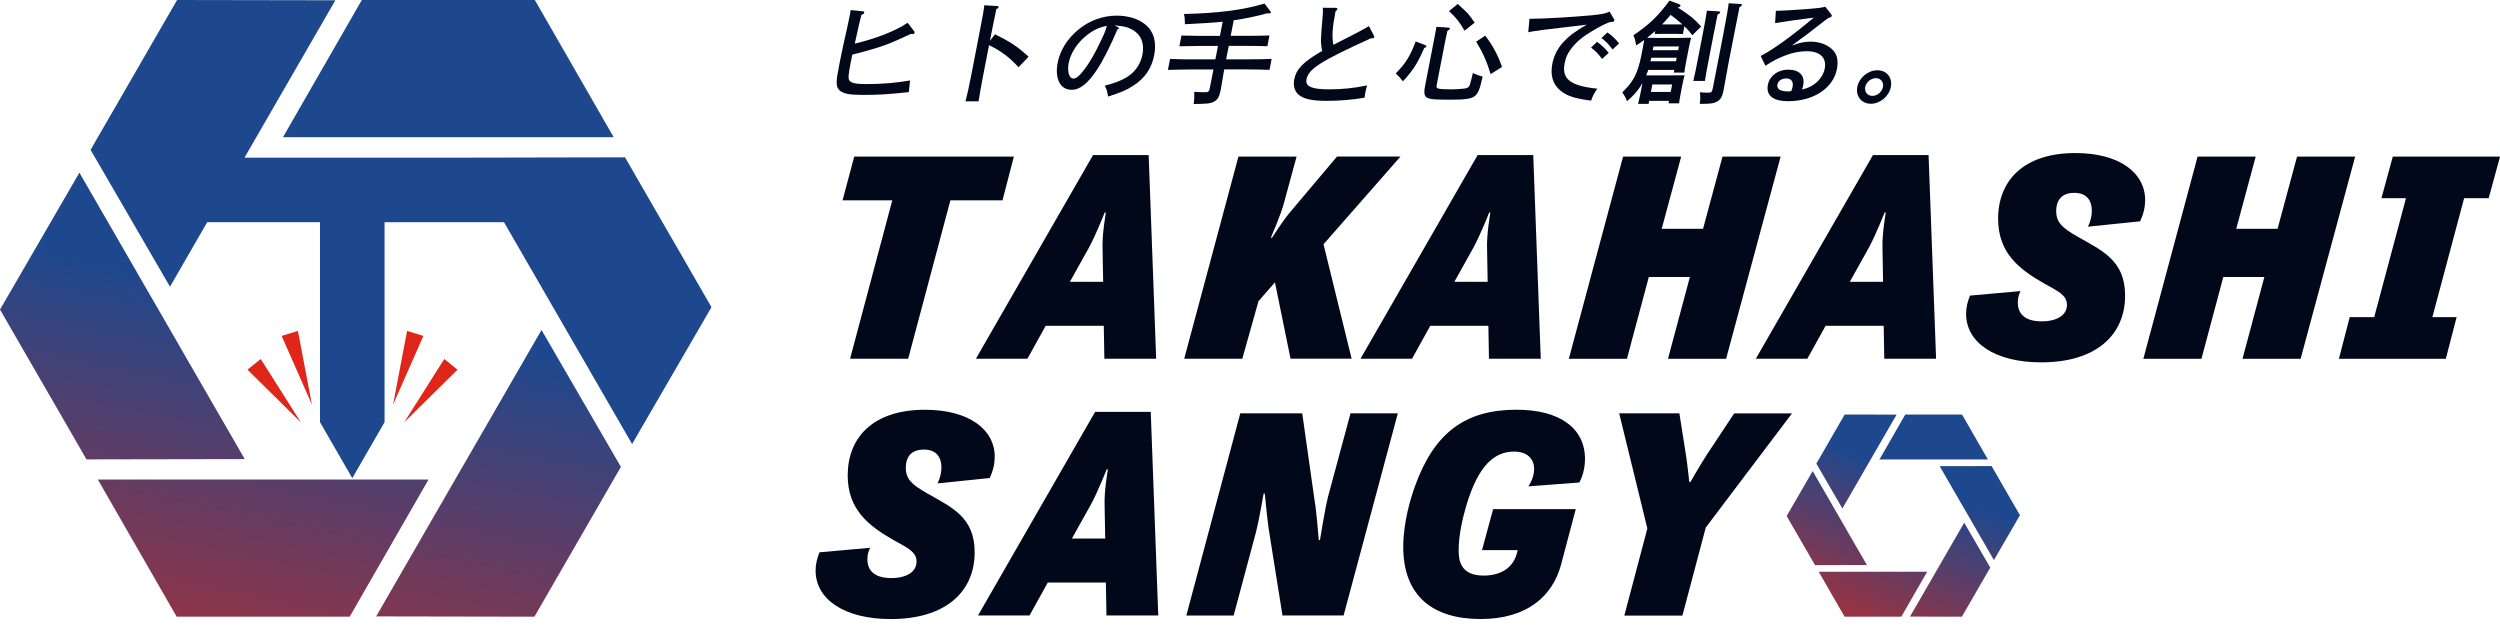
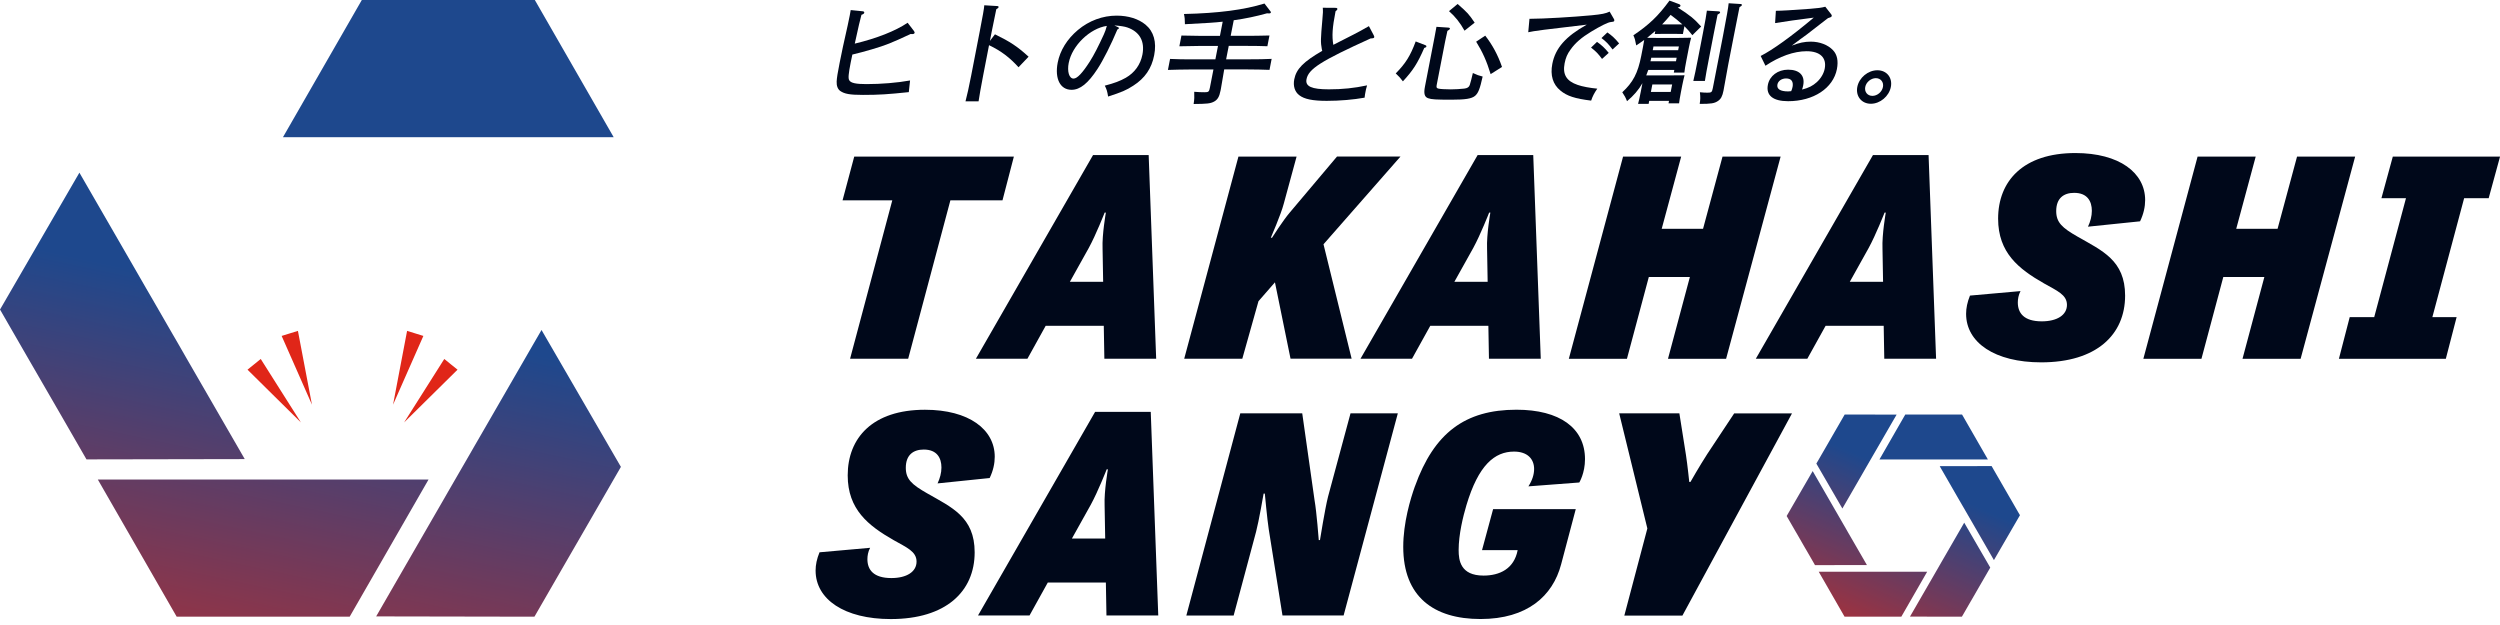
<svg xmlns="http://www.w3.org/2000/svg" width="184" height="46" viewBox="0 0 184 46" fill="none">
  <g clip-path="url(#clip0_2107_8744)">
    <path d="M144.406 30.508H144.398H144.384H144.099H143.069H142.937H141.697H141.565H140.536H140.25H140.236H140.229L138.326 33.818H138.372H138.668H141.077H141.565H141.808H142.827H143.069H143.557H145.963H146.262H146.309L144.406 30.508Z" fill="url(#paint0_linear_2107_8744)" />
    <path d="M148.668 37.92V37.916L148.657 37.898L148.515 37.656L148.001 36.761L147.934 36.648L147.314 35.575L147.25 35.461L146.733 34.566L146.594 34.321L146.583 34.306L146.58 34.303L142.763 34.31L142.784 34.349L142.934 34.609L144.135 36.694L144.381 37.118L144.502 37.325L145.012 38.208L145.133 38.415L145.379 38.843L146.58 40.924L146.729 41.184L146.754 41.223L148.668 37.92Z" fill="url(#paint1_linear_2107_8744)" />
    <path d="M144.395 45.389L144.398 45.385L144.405 45.371L144.548 45.125L145.061 44.234L145.129 44.12L145.749 43.044L145.813 42.934L146.33 42.039L146.472 41.793L146.479 41.779L146.483 41.775L144.566 38.468L144.544 38.508L144.395 38.768L143.19 40.852L142.944 41.276L142.823 41.487L142.317 42.367L142.196 42.577L141.95 43.001L140.746 45.086L140.596 45.343L140.574 45.382L144.395 45.389Z" fill="url(#paint2_linear_2107_8744)" />
    <path d="M135.76 45.389H135.764H135.782H136.067H137.097H137.229H138.469H138.6H139.63H139.912H139.93H139.937L141.84 42.078H141.793H141.494H139.089H138.6H138.358H137.339H137.097H136.608H134.2H133.9H133.857L135.76 45.389Z" fill="url(#paint3_linear_2107_8744)" />
    <path d="M131.499 37.977V37.984L131.509 37.998L131.648 38.24L132.165 39.135L132.233 39.249L132.849 40.322L132.917 40.435L133.434 41.33L133.573 41.576L133.583 41.59V41.594L137.403 41.587L137.382 41.547L137.232 41.287L136.028 39.206L135.785 38.779L135.664 38.572L135.155 37.688L135.034 37.481L134.788 37.054L133.587 34.973L133.437 34.712L133.412 34.673L131.499 37.977Z" fill="url(#paint4_linear_2107_8744)" />
    <path d="M135.771 30.508L135.767 30.511L135.76 30.525L135.618 30.771L135.101 31.666L135.037 31.776L134.417 32.852L134.353 32.963L133.836 33.857L133.693 34.103L133.686 34.117L133.683 34.121L135.6 37.428L135.621 37.389L135.771 37.129L136.975 35.044L137.218 34.62L137.339 34.41L137.848 33.529L137.97 33.319L138.215 32.895L139.42 30.81L139.57 30.554L139.591 30.515L135.771 30.508Z" fill="url(#paint5_linear_2107_8744)" />
    <path d="M67.273 2.298C67.312 2.348 67.323 2.38 67.315 2.42C67.305 2.47 67.241 2.509 67.151 2.509C67.119 2.509 67.07 2.509 67.023 2.502C65.544 3.189 65.224 3.318 64.158 3.635C63.549 3.813 63.274 3.884 62.733 4.016C62.654 4.372 62.619 4.565 62.612 4.597C62.448 5.438 62.416 5.769 62.505 5.908C62.619 6.111 63 6.19 63.763 6.19C64.871 6.19 66.022 6.094 66.981 5.923L66.888 6.781C65.341 6.942 64.71 6.985 63.513 6.985C62.54 6.985 62.152 6.91 61.838 6.692C61.653 6.553 61.564 6.311 61.578 5.997C61.596 5.698 61.646 5.392 61.799 4.615C61.938 3.895 62.105 3.125 62.387 1.882C62.458 1.557 62.505 1.315 62.537 1.162C62.562 1.023 62.58 0.934 62.612 0.741L63.492 0.83C63.577 0.837 63.62 0.88 63.609 0.937C63.595 1.001 63.542 1.044 63.403 1.09C63.327 1.345 63.163 2.051 62.911 3.211C64.532 2.822 65.901 2.281 66.802 1.675L67.287 2.306L67.273 2.298Z" fill="#00081A" />
    <path d="M73.224 2.523C74.339 3.065 74.891 3.428 75.704 4.173L74.963 4.95C74.303 4.223 73.683 3.752 72.793 3.325L72.358 5.566C72.19 6.425 72.083 7.063 72.023 7.458H71.061C71.175 7.038 71.321 6.368 71.478 5.566L72.112 2.298C72.319 1.24 72.436 0.584 72.443 0.388L73.388 0.445C73.47 0.445 73.502 0.478 73.495 0.527C73.484 0.577 73.445 0.616 73.327 0.681C73.301 0.795 73.191 1.334 72.996 2.298L72.857 3.011L73.227 2.527L73.224 2.523Z" fill="#00081A" />
    <path d="M82.275 1.992C82.343 2.024 82.354 2.042 82.347 2.081C82.34 2.12 82.34 2.12 82.24 2.17C81.773 3.286 81.203 4.419 80.775 5.074C80.084 6.133 79.496 6.61 78.865 6.61C78.031 6.61 77.618 5.794 77.846 4.611C78.021 3.713 78.537 2.879 79.332 2.209C80.152 1.522 81.157 1.151 82.183 1.151C83.042 1.151 83.79 1.386 84.31 1.814C84.916 2.316 85.137 3.093 84.948 4.062C84.759 5.042 84.26 5.762 83.412 6.304C82.892 6.642 82.561 6.781 81.556 7.106C81.495 6.717 81.449 6.571 81.313 6.304C82.022 6.119 82.432 5.965 82.86 5.723C83.508 5.352 83.936 4.761 84.082 4.023C84.271 3.043 83.883 2.341 82.981 2.024C82.784 1.953 82.462 1.902 82.015 1.871L82.268 1.992H82.275ZM78.659 4.618C78.53 5.274 78.691 5.784 79.015 5.784C79.282 5.784 79.671 5.37 80.205 4.536C80.519 4.045 80.847 3.396 81.242 2.537C81.356 2.277 81.377 2.213 81.463 1.906C80.223 2.085 78.908 3.353 78.662 4.615L78.659 4.618Z" fill="#00081A" />
    <path d="M90.101 5.114C90.047 5.431 89.972 5.851 89.855 6.553L89.83 6.675C89.744 7.12 89.612 7.337 89.359 7.476C89.081 7.622 88.85 7.647 87.852 7.654C87.905 7.291 87.909 7.145 87.895 6.756C88.23 6.781 88.408 6.789 88.65 6.789C88.95 6.789 88.989 6.756 89.049 6.45L89.309 5.114H87.578C87.132 5.114 86.402 5.131 85.96 5.146L86.117 4.337C86.533 4.362 87.26 4.369 87.72 4.369H89.452L89.644 3.382H88.262C87.859 3.382 87.15 3.4 86.801 3.407L86.954 2.616C87.285 2.623 87.984 2.641 88.404 2.641H89.787L89.99 1.596C89.359 1.668 88.878 1.693 87.21 1.782C87.21 1.443 87.193 1.279 87.139 1.03C89.677 0.973 91.569 0.723 93.065 0.26L93.486 0.809C93.526 0.852 93.544 0.884 93.539 0.905C93.529 0.962 93.482 0.987 93.411 0.987C93.361 0.987 93.304 0.987 93.251 0.98C92.431 1.208 91.679 1.368 90.803 1.49L90.578 2.637H91.978C92.424 2.637 93.076 2.619 93.433 2.612L93.279 3.403C92.901 3.385 92.264 3.378 91.836 3.378H90.436L90.243 4.365H91.975C92.485 4.365 93.176 4.358 93.593 4.333L93.436 5.142C93.008 5.124 92.324 5.11 91.832 5.11H90.101V5.114Z" fill="#00081A" />
    <path d="M101.112 2.612C101.144 2.662 101.151 2.701 101.144 2.74C101.13 2.804 101.073 2.822 100.877 2.829C97.228 4.486 96.305 5.071 96.159 5.83C96.055 6.364 96.54 6.575 97.809 6.575C98.803 6.575 99.672 6.486 100.617 6.283C100.545 6.518 100.524 6.632 100.496 6.785C100.471 6.913 100.453 7.002 100.435 7.188C99.622 7.334 98.618 7.423 97.645 7.423C96.608 7.423 95.995 7.295 95.628 7.009C95.296 6.76 95.161 6.329 95.257 5.837C95.407 5.078 95.92 4.551 97.317 3.742C97.31 3.724 97.296 3.678 97.285 3.613C97.192 3.097 97.199 2.886 97.328 1.429C97.374 0.984 97.377 0.791 97.356 0.57L98.311 0.577C98.386 0.577 98.439 0.616 98.432 0.666C98.421 0.723 98.379 0.773 98.297 0.827C98.058 2.049 98.022 2.655 98.133 3.3L99.622 2.541C99.801 2.452 100.182 2.249 100.752 1.924L101.112 2.605V2.612Z" fill="#00081A" />
    <path d="M104.925 3.332C104.971 3.35 104.989 3.382 104.982 3.421C104.971 3.478 104.943 3.492 104.825 3.528C104.33 4.668 103.995 5.185 103.254 5.987C103.099 5.775 102.924 5.58 102.726 5.402C103.45 4.675 103.806 4.102 104.195 3.05L104.925 3.332ZM106.586 2.031C106.675 2.038 106.725 2.063 106.714 2.113C106.703 2.163 106.646 2.209 106.529 2.274C106.482 2.466 106.393 2.89 106.361 3.058L105.745 6.229C105.705 6.421 105.727 6.489 105.866 6.521C105.966 6.553 106.397 6.578 106.785 6.578C107.085 6.578 107.494 6.553 107.769 6.521C107.99 6.496 108.122 6.414 108.175 6.254C108.228 6.108 108.339 5.655 108.403 5.374C108.724 5.52 108.827 5.559 109.123 5.634C108.92 6.557 108.795 6.856 108.563 7.056C108.31 7.266 107.844 7.337 106.849 7.337C105.666 7.337 105.363 7.319 105.114 7.23C104.847 7.141 104.775 6.892 104.875 6.382L105.584 2.726C105.648 2.391 105.695 2.14 105.723 1.974L106.586 2.031ZM107.281 0.292C108.022 0.941 108.1 1.03 108.535 1.668L107.79 2.259C107.466 1.678 107.109 1.222 106.646 0.82L107.281 0.292ZM109.312 2.623C109.836 3.293 110.249 4.055 110.548 4.928L109.711 5.456C109.419 4.501 109.126 3.845 108.645 3.068L109.315 2.623H109.312Z" fill="#00081A" />
    <path d="M112.561 1.383H112.651C113.573 1.383 115.79 1.254 117.162 1.123C117.903 1.051 118.174 0.994 118.47 0.855L118.78 1.39C118.815 1.454 118.819 1.472 118.812 1.511C118.798 1.593 118.78 1.593 118.538 1.625C118.331 1.65 117.811 1.906 117.098 2.338C116.403 2.758 115.933 3.164 115.587 3.656C115.355 3.97 115.234 4.255 115.156 4.658C114.995 5.481 115.291 5.969 116.118 6.25C116.428 6.364 117.044 6.479 117.561 6.525C117.337 6.849 117.208 7.099 117.109 7.405C115.915 7.259 115.33 7.066 114.849 6.667C114.29 6.215 114.087 5.541 114.251 4.7C114.475 3.542 115.234 2.68 116.788 1.814C113.766 2.163 112.854 2.284 112.479 2.373L112.569 1.379L112.561 1.383ZM117.54 3.082C117.875 3.318 118.089 3.51 118.402 3.891L117.91 4.337C117.615 3.941 117.468 3.788 117.101 3.503L117.54 3.082ZM118.306 2.388C118.641 2.623 118.855 2.815 119.168 3.196L118.684 3.642C118.381 3.239 118.235 3.082 117.868 2.801L118.302 2.388H118.306Z" fill="#00081A" />
    <path d="M121.827 2.281C121.631 2.452 121.428 2.619 121.228 2.783C121.431 2.783 121.638 2.79 121.916 2.79H123.566C123.929 2.79 124.182 2.783 124.468 2.776C124.425 2.922 124.357 3.229 124.304 3.489L124.108 4.501C124.033 4.882 123.99 5.149 123.969 5.342H123.192L123.231 5.146H121.314C121.264 5.285 121.214 5.413 121.164 5.548H123.081C123.502 5.548 123.634 5.548 123.983 5.541C123.94 5.687 123.872 5.994 123.819 6.254L123.719 6.764C123.644 7.145 123.602 7.419 123.58 7.605H122.803L122.839 7.426H121.381L121.339 7.644H120.562C120.615 7.458 120.676 7.184 120.754 6.785L120.883 6.122C120.597 6.625 120.223 7.052 119.749 7.448C119.642 7.173 119.575 7.052 119.4 6.792C120.198 6.047 120.544 5.392 120.797 4.105L120.918 3.482C120.954 3.303 120.993 3.093 121.014 2.94C120.826 3.079 120.63 3.207 120.426 3.343C120.337 2.89 120.337 2.883 120.216 2.598C121.371 1.821 122.048 1.176 122.875 0.043L123.545 0.292C123.651 0.331 123.691 0.374 123.68 0.431C123.669 0.488 123.63 0.52 123.48 0.552C124.353 1.101 124.713 1.4 125.205 1.953L124.557 2.591C124.364 2.341 124.175 2.131 123.972 1.928L123.862 2.502C123.741 2.494 123.541 2.494 123.384 2.494H122.276C122.123 2.494 121.912 2.494 121.788 2.502L121.83 2.274L121.827 2.281ZM121.528 4.28C121.513 4.355 121.499 4.433 121.474 4.508H123.352L123.402 4.248H121.531L121.524 4.28H121.528ZM122.964 6.764L123.071 6.215H121.613L121.506 6.764H122.964ZM123.512 3.695L123.566 3.421H121.695L121.642 3.695H123.512ZM123.823 1.796C123.548 1.547 123.252 1.311 122.957 1.094C122.757 1.336 122.547 1.572 122.333 1.796H123.823ZM126.488 0.834C126.566 0.841 126.609 0.873 126.599 0.923C126.591 0.962 126.541 1.012 126.413 1.076C126.349 1.368 126.303 1.604 126.135 2.466L125.779 4.301C125.636 5.028 125.533 5.602 125.48 5.958H124.628C124.717 5.595 124.831 5.046 124.974 4.301L125.33 2.466C125.508 1.543 125.601 1.033 125.626 0.784L126.481 0.834H126.488ZM128.106 0.292C128.17 0.292 128.209 0.331 128.202 0.374C128.191 0.424 128.145 0.463 128.027 0.527C127.985 0.717 127.847 1.414 127.614 2.616L127.197 4.757C127.126 5.121 127.04 5.605 126.866 6.578L126.852 6.66C126.77 7.088 126.656 7.291 126.435 7.437C126.174 7.608 125.95 7.647 125.098 7.647C125.152 7.291 125.152 7.17 125.113 6.789C125.351 6.813 125.494 6.821 125.665 6.821C125.964 6.821 126.003 6.789 126.064 6.482L126.816 2.616C127.072 1.29 127.211 0.488 127.229 0.239L128.109 0.296L128.106 0.292Z" fill="#00081A" />
    <path d="M130.7 0.795C131.078 0.795 131.915 0.746 133.213 0.649C133.761 0.609 134.078 0.567 134.342 0.495L134.77 1.044C134.816 1.101 134.827 1.133 134.816 1.172C134.802 1.244 134.773 1.261 134.542 1.333C134.324 1.493 134.153 1.625 134.046 1.714C133.697 1.978 133.338 2.256 132.97 2.548C132.952 2.566 132.771 2.694 132.489 2.897C132.357 2.993 132.347 3.004 131.873 3.357C132.425 3.147 132.81 3.065 133.273 3.065C133.929 3.065 134.538 3.3 134.909 3.695C135.219 4.02 135.311 4.486 135.197 5.085C134.923 6.493 133.476 7.448 131.605 7.448C130.49 7.448 129.966 7.02 130.116 6.243C130.244 5.58 130.85 5.128 131.605 5.128C132.439 5.128 132.856 5.556 132.717 6.275C132.692 6.404 132.671 6.468 132.632 6.593C133.134 6.464 133.412 6.318 133.719 6.044C134.025 5.762 134.228 5.413 134.299 5.057C134.456 4.248 133.961 3.77 132.963 3.77C132.04 3.77 130.982 4.141 129.938 4.839L129.585 4.119C130.465 3.674 131.858 2.673 133.494 1.297C132.344 1.442 131.395 1.576 130.647 1.7L130.704 0.795H130.7ZM131.93 6.421C132.012 6.001 131.844 5.773 131.456 5.773C131.131 5.773 130.868 5.958 130.818 6.218C130.754 6.55 131.025 6.728 131.609 6.728C131.673 6.728 131.748 6.721 131.83 6.71C131.887 6.589 131.905 6.525 131.926 6.418L131.93 6.421Z" fill="#00081A" />
    <path d="M139.167 6.4C139.032 7.088 138.376 7.637 137.695 7.637C137.015 7.637 136.566 7.088 136.697 6.4C136.829 5.719 137.485 5.171 138.176 5.171C138.868 5.171 139.299 5.719 139.167 6.4ZM137.282 6.4C137.211 6.764 137.446 7.056 137.809 7.056C138.173 7.056 138.515 6.764 138.586 6.4C138.654 6.044 138.419 5.752 138.062 5.752C137.706 5.752 137.35 6.044 137.282 6.4Z" fill="#00081A" />
    <path d="M62.872 11.524H74.621L73.784 14.742H69.949L66.842 26.402H62.566L65.673 14.742H62.013L62.872 11.524Z" fill="#00081A" />
    <path d="M80.44 11.414H84.542L85.094 26.402H81.281L81.238 23.979H76.962L75.619 26.402H71.827L80.447 11.414H80.44ZM78.744 20.74H81.192L81.149 18.292C81.106 17.255 81.392 15.648 81.392 15.648H81.302C81.302 15.648 80.665 17.28 80.134 18.249L78.744 20.74Z" fill="#00081A" />
    <path d="M91.152 11.524H95.429L94.481 15.006C94.281 15.776 93.533 17.497 93.533 17.497H93.622C93.622 17.497 94.416 16.239 94.944 15.623L98.404 11.521H103.076L97.41 17.978L99.48 26.399H94.983L93.836 20.779L92.624 22.169L91.434 26.402H87.158L91.149 11.524H91.152Z" fill="#00081A" />
    <path d="M108.746 11.414H112.847L113.4 26.402H109.587L109.544 23.979H105.268L103.924 26.402H100.133L108.753 11.414H108.746ZM107.046 20.74H109.491L109.448 18.292C109.405 17.255 109.69 15.648 109.69 15.648H109.601C109.601 15.648 108.963 17.28 108.432 18.249L107.042 20.74H107.046Z" fill="#00081A" />
    <path d="M124.372 20.387H121.353L119.743 26.406H115.466L119.457 11.528H123.734L122.301 16.841H125.344L126.777 11.528H131.053L127.041 26.406H122.764L124.375 20.387H124.372Z" fill="#00081A" />
    <path d="M137.842 11.414H141.943L142.496 26.402H138.683L138.64 23.979H134.364L133.02 26.402H129.229L137.849 11.414H137.842ZM136.146 20.74H138.594L138.551 18.292C138.508 17.255 138.793 15.648 138.793 15.648H138.704C138.704 15.648 138.066 17.28 137.535 18.249L136.146 20.74Z" fill="#00081A" />
    <path d="M148.711 21.424C148.558 21.709 148.511 22.019 148.511 22.261C148.511 23.035 148.953 23.651 150.275 23.651C151.398 23.651 152.128 23.188 152.128 22.44C152.128 21.691 151.401 21.403 150.432 20.854C148.579 19.796 147.061 18.605 147.061 16.093C147.061 13.338 148.892 11.264 152.748 11.264C155.988 11.264 157.883 12.718 157.883 14.725C157.883 15.209 157.773 15.74 157.509 16.289L153.675 16.684C153.853 16.31 153.96 15.911 153.96 15.516C153.96 14.81 153.628 14.194 152.659 14.194C151.886 14.194 151.337 14.589 151.337 15.537C151.337 16.375 151.779 16.77 152.901 17.412C154.708 18.448 156.408 19.154 156.408 21.755C156.408 24.642 154.291 26.669 150.236 26.669C146.818 26.669 144.705 25.216 144.705 23.099C144.705 22.678 144.794 22.24 144.99 21.755L148.714 21.424H148.711Z" fill="#00081A" />
    <path d="M166.653 20.387H163.635L162.027 26.406H157.751L161.742 11.528H166.019L164.586 16.841H167.629L169.062 11.528H173.338L169.326 26.406H165.049L166.657 20.387H166.653Z" fill="#00081A" />
    <path d="M172.936 23.341H174.742L177.08 14.589H175.273L176.111 11.524H184.004L183.166 14.589H181.36L179.022 23.341H180.807L180.013 26.406H172.144L172.939 23.341H172.936Z" fill="#00081A" />
    <path d="M64.041 40.318C63.888 40.603 63.841 40.913 63.841 41.155C63.841 41.929 64.283 42.545 65.605 42.545C66.731 42.545 67.458 42.082 67.458 41.334C67.458 40.585 66.731 40.297 65.762 39.748C63.913 38.689 62.391 37.499 62.391 34.987C62.391 32.232 64.219 30.158 68.078 30.158C71.318 30.158 73.213 31.612 73.213 33.618C73.213 34.103 73.103 34.634 72.839 35.183L69.005 35.578C69.18 35.204 69.29 34.805 69.29 34.41C69.29 33.704 68.959 33.087 67.989 33.087C67.219 33.087 66.667 33.483 66.667 34.431C66.667 35.268 67.109 35.664 68.232 36.305C70.038 37.342 71.735 38.048 71.735 40.649C71.735 43.536 69.618 45.563 65.562 45.563C62.145 45.563 60.028 44.109 60.028 41.993C60.028 41.572 60.117 41.134 60.317 40.649L64.041 40.318Z" fill="#00081A" />
    <path d="M80.594 30.311H84.695L85.248 45.3H81.435L81.392 42.877H77.116L75.772 45.3H71.981L80.601 30.311H80.594ZM78.897 39.634H81.342L81.299 37.186C81.257 36.149 81.542 34.541 81.542 34.541H81.453C81.453 34.541 80.815 36.173 80.284 37.143L78.894 39.634H78.897Z" fill="#00081A" />
    <path d="M91.284 30.422H95.845L96.751 36.815C96.904 37.674 97.061 39.748 97.061 39.748H97.15C97.15 39.748 97.524 37.41 97.745 36.551L99.398 30.422H102.88L98.889 45.3H94.391L93.379 38.953C93.269 38.248 93.091 36.33 93.091 36.33H93.002C93.002 36.33 92.649 38.379 92.449 39.131L90.796 45.303H87.314L91.284 30.425V30.422Z" fill="#00081A" />
    <path d="M104.138 35.799C105.549 31.855 107.84 30.155 111.61 30.155C114.786 30.155 116.656 31.498 116.656 33.793C116.656 34.83 116.236 35.511 116.236 35.511L112.491 35.796C112.776 35.354 112.911 34.916 112.911 34.517C112.911 33.789 112.427 33.237 111.436 33.237C110.003 33.237 108.813 34.228 107.929 37.182C107.687 37.998 107.356 39.32 107.356 40.489C107.356 41.237 107.487 42.363 109.187 42.363C110.356 42.363 111.436 41.879 111.7 40.489H109.077L109.893 37.471H115.976L114.896 41.547C114.28 43.864 112.405 45.56 108.966 45.56C105.528 45.56 103.279 43.928 103.279 40.247C103.279 38.483 103.806 36.719 104.138 35.792V35.799Z" fill="#00081A" />
-     <path d="M121.243 38.885L119.172 30.422H123.602L124.087 33.487C124.197 34.192 124.329 35.471 124.329 35.471H124.418C124.418 35.471 125.081 34.303 125.651 33.422L127.636 30.425H131.891L125.544 38.825L123.826 45.307H119.55L121.246 38.892L121.243 38.885Z" fill="#00081A" />
+     <path d="M121.243 38.885L119.172 30.422H123.602L124.087 33.487C124.197 34.192 124.329 35.471 124.329 35.471H124.418C124.418 35.471 125.081 34.303 125.651 33.422L127.636 30.425H131.891L123.826 45.307H119.55L121.246 38.892L121.243 38.885Z" fill="#00081A" />
    <path d="M39.363 0H39.349H39.295H38.433H35.286H34.887H31.106H30.707H27.56H26.698H26.645H26.63L20.825 10.099H20.961H21.873H29.214H30.707H31.445H34.548H35.286H36.779H44.12H45.032H45.168L39.363 0Z" fill="url(#paint6_linear_2107_8744)" />
    <path d="M39.331 45.389L39.338 45.378L39.367 45.332L39.798 44.584L41.369 41.861L41.569 41.515L43.461 38.24L43.66 37.895L45.232 35.169L45.663 34.424L45.688 34.377L45.699 34.363L39.855 24.285L39.787 24.407L39.331 25.194L35.66 31.552L34.912 32.845L34.545 33.483L32.991 36.17L32.624 36.811L31.876 38.105L28.209 44.459L27.753 45.25L27.685 45.367L39.331 45.389Z" fill="url(#paint7_linear_2107_8744)" />
    <path d="M13.004 45.389H13.018H13.071H13.934H17.08H17.479H21.26H21.66H24.806H25.669H25.718H25.736L31.541 35.293H31.402H30.49H23.153H21.66H20.922H17.818H17.08H15.584H8.246H7.334H7.199L13.004 45.389Z" fill="url(#paint8_linear_2107_8744)" />
    <path d="M0 22.785L0.007 22.799L0.036 22.842L0.467 23.591L2.038 26.317L2.238 26.662L4.13 29.934L4.33 30.279L5.901 33.005L6.332 33.754L6.357 33.797L6.368 33.811L18.014 33.789L17.946 33.672L17.49 32.881L13.819 26.527L13.075 25.23L12.704 24.592L11.154 21.905L10.783 21.267L10.039 19.974L6.368 13.616L5.912 12.825L5.844 12.708L0 22.785Z" fill="url(#paint9_linear_2107_8744)" />
-     <path d="M52.356 22.593L52.331 22.547L51.9 21.802L50.328 19.076L50.129 18.73L48.236 15.455L48.037 15.109L46.465 12.383L46.034 11.639L46.005 11.592L45.998 11.578L34.349 11.603H34.353H17.996L19.372 9.219L19.742 8.581L20.487 7.287L24.157 0.93L24.613 0.143L24.681 0.021L13.036 0L13.025 0.014L13 0.061L12.569 0.805L10.994 3.531L10.794 3.877L8.905 7.152L8.706 7.498L7.131 10.22L6.703 10.969L6.675 11.015L6.667 11.029L12.512 21.103L12.579 20.986L13.036 20.195L15.252 16.353H23.552V31.074L25.928 35.19L28.305 31.074V16.353H37.093L38.543 18.865L39.292 20.159L39.659 20.797L41.212 23.484L41.58 24.125L42.328 25.419L45.998 31.773L46.454 32.564L46.522 32.681L52.366 22.607L52.356 22.593Z" fill="#1E488D" />
    <path d="M18.702 26.816L19.19 26.42L20.669 28.758L22.148 31.092L20.181 29.15L18.217 27.208L18.702 26.816Z" fill="#E02618" />
    <path d="M21.328 24.538L21.927 24.353L22.443 27.069L22.96 29.784L21.845 27.254L20.729 24.724L21.328 24.538Z" fill="#E02618" />
    <path d="M33.187 26.816L32.699 26.42L31.22 28.758L29.741 31.092L31.708 29.15L33.675 27.208L33.187 26.816Z" fill="#E02618" />
    <path d="M30.561 24.538L29.962 24.353L29.445 27.069L28.929 29.784L30.044 27.254L31.16 24.724L30.561 24.538Z" fill="#E02618" />
  </g>
  <defs>
    <linearGradient id="paint0_linear_2107_8744" x1="146.002" y1="25.372" x2="134.909" y2="50.798" gradientUnits="userSpaceOnUse">
      <stop offset="0.4" stop-color="#1E488D" />
      <stop offset="1" stop-color="#D8281C" />
    </linearGradient>
    <linearGradient id="paint1_linear_2107_8744" x1="149.698" y1="26.983" x2="138.604" y2="52.413" gradientUnits="userSpaceOnUse">
      <stop offset="0.4" stop-color="#1E488D" />
      <stop offset="1" stop-color="#D8281C" />
    </linearGradient>
    <linearGradient id="paint2_linear_2107_8744" x1="150.595" y1="27.375" x2="139.505" y2="52.805" gradientUnits="userSpaceOnUse">
      <stop offset="0.4" stop-color="#1E488D" />
      <stop offset="1" stop-color="#D8281C" />
    </linearGradient>
    <linearGradient id="paint3_linear_2107_8744" x1="145.275" y1="25.055" x2="134.182" y2="50.481" gradientUnits="userSpaceOnUse">
      <stop offset="0.4" stop-color="#1E488D" />
      <stop offset="1" stop-color="#D8281C" />
    </linearGradient>
    <linearGradient id="paint4_linear_2107_8744" x1="141.58" y1="23.441" x2="130.486" y2="48.87" gradientUnits="userSpaceOnUse">
      <stop offset="0.4" stop-color="#1E488D" />
      <stop offset="1" stop-color="#D8281C" />
    </linearGradient>
    <linearGradient id="paint5_linear_2107_8744" x1="140.678" y1="23.049" x2="129.588" y2="48.478" gradientUnits="userSpaceOnUse">
      <stop offset="0.4" stop-color="#1E488D" />
      <stop offset="1" stop-color="#D8281C" />
    </linearGradient>
    <linearGradient id="paint6_linear_2107_8744" x1="35.642" y1="-2.338" x2="21.588" y2="63.723" gradientUnits="userSpaceOnUse">
      <stop offset="0.4" stop-color="#1E488D" />
      <stop offset="1" stop-color="#D8281C" />
    </linearGradient>
    <linearGradient id="paint7_linear_2107_8744" x1="45.236" y1="-0.299" x2="31.181" y2="65.765" gradientUnits="userSpaceOnUse">
      <stop offset="0.4" stop-color="#1E488D" />
      <stop offset="1" stop-color="#D8281C" />
    </linearGradient>
    <linearGradient id="paint8_linear_2107_8744" x1="27.732" y1="-4.023" x2="13.677" y2="62.041" gradientUnits="userSpaceOnUse">
      <stop offset="0.4" stop-color="#1E488D" />
      <stop offset="1" stop-color="#D8281C" />
    </linearGradient>
    <linearGradient id="paint9_linear_2107_8744" x1="16.396" y1="-6.436" x2="2.338" y2="59.629" gradientUnits="userSpaceOnUse">
      <stop offset="0.4" stop-color="#1E488D" />
      <stop offset="1" stop-color="#D8281C" />
    </linearGradient>
    <clipPath id="clip0_2107_8744">
      <rect width="184" height="45.563" fill="white" />
    </clipPath>
  </defs>
</svg>